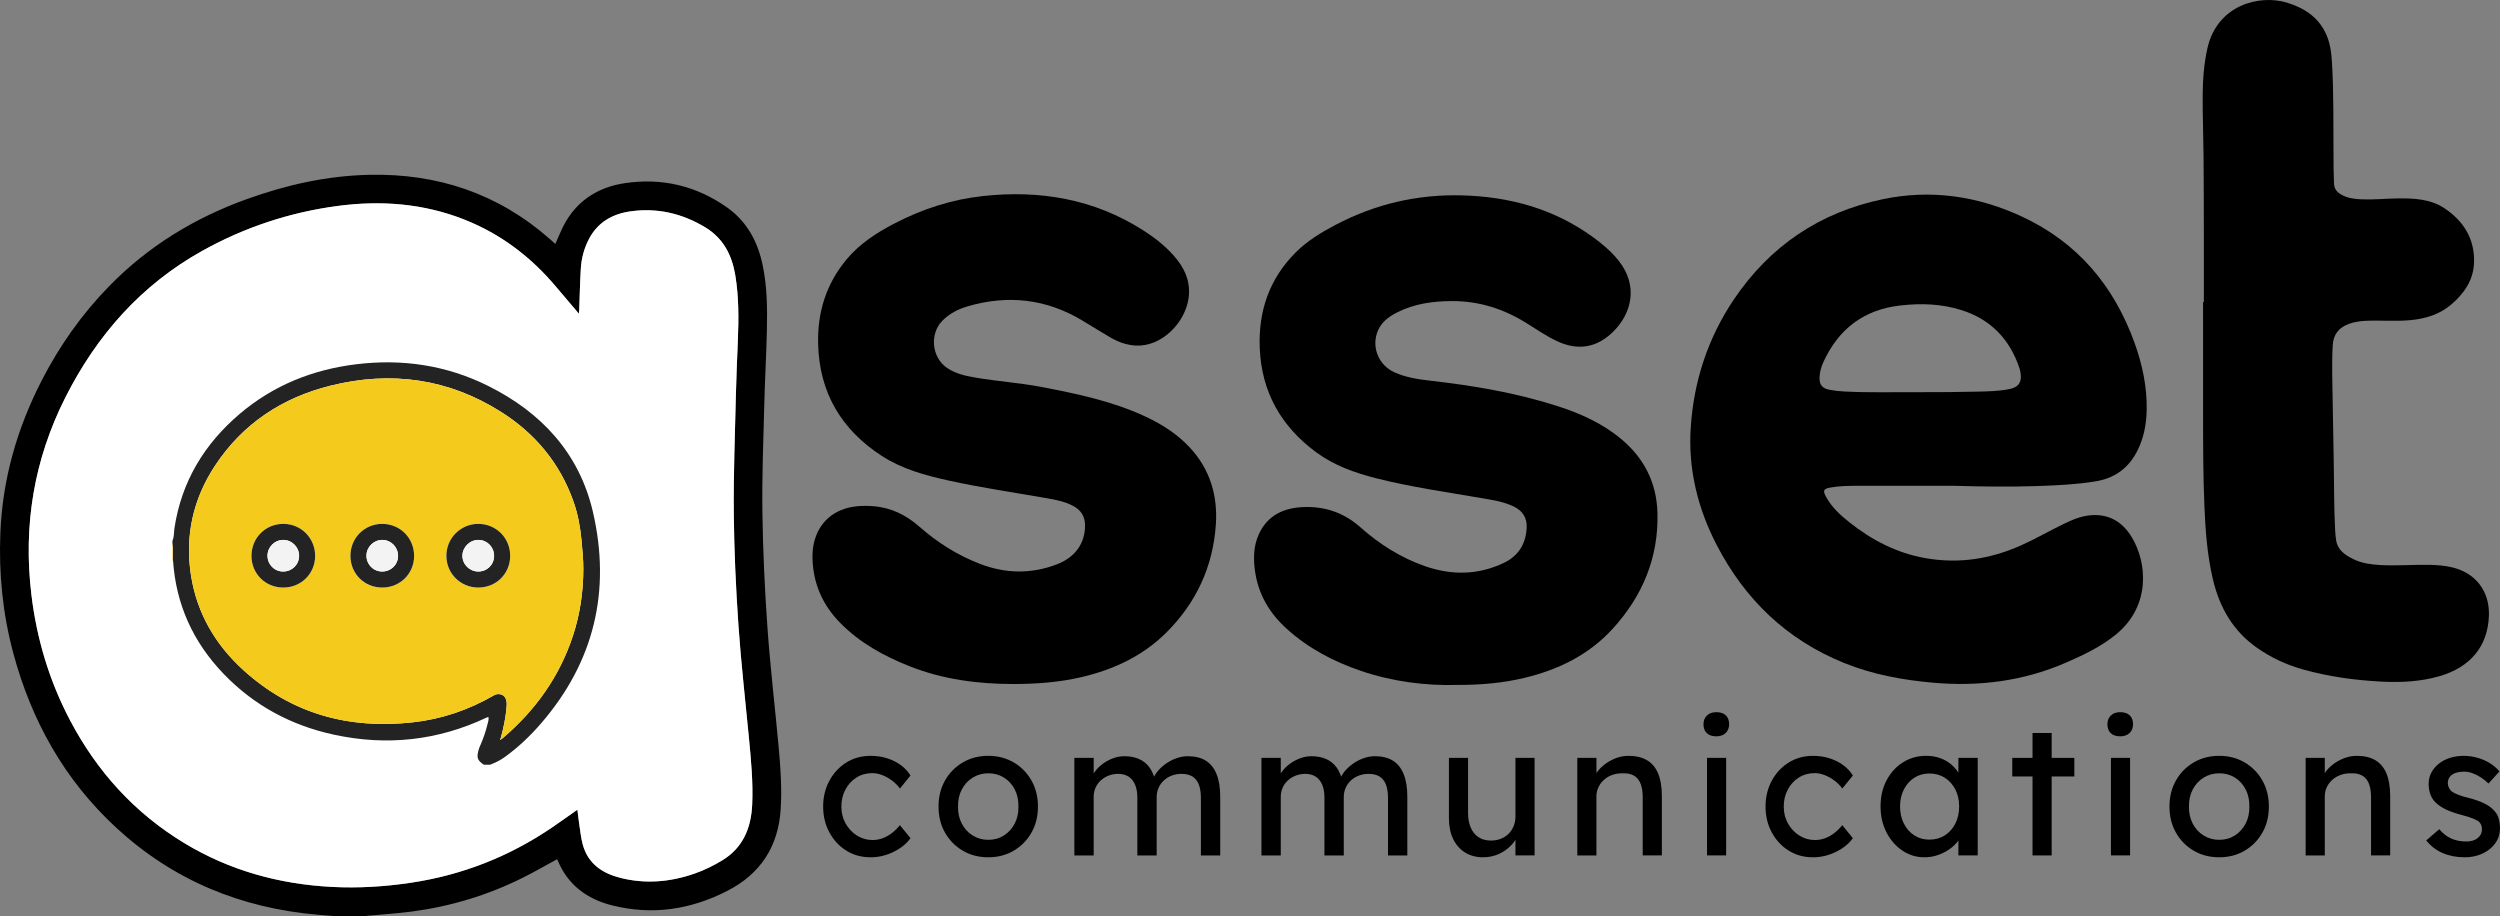
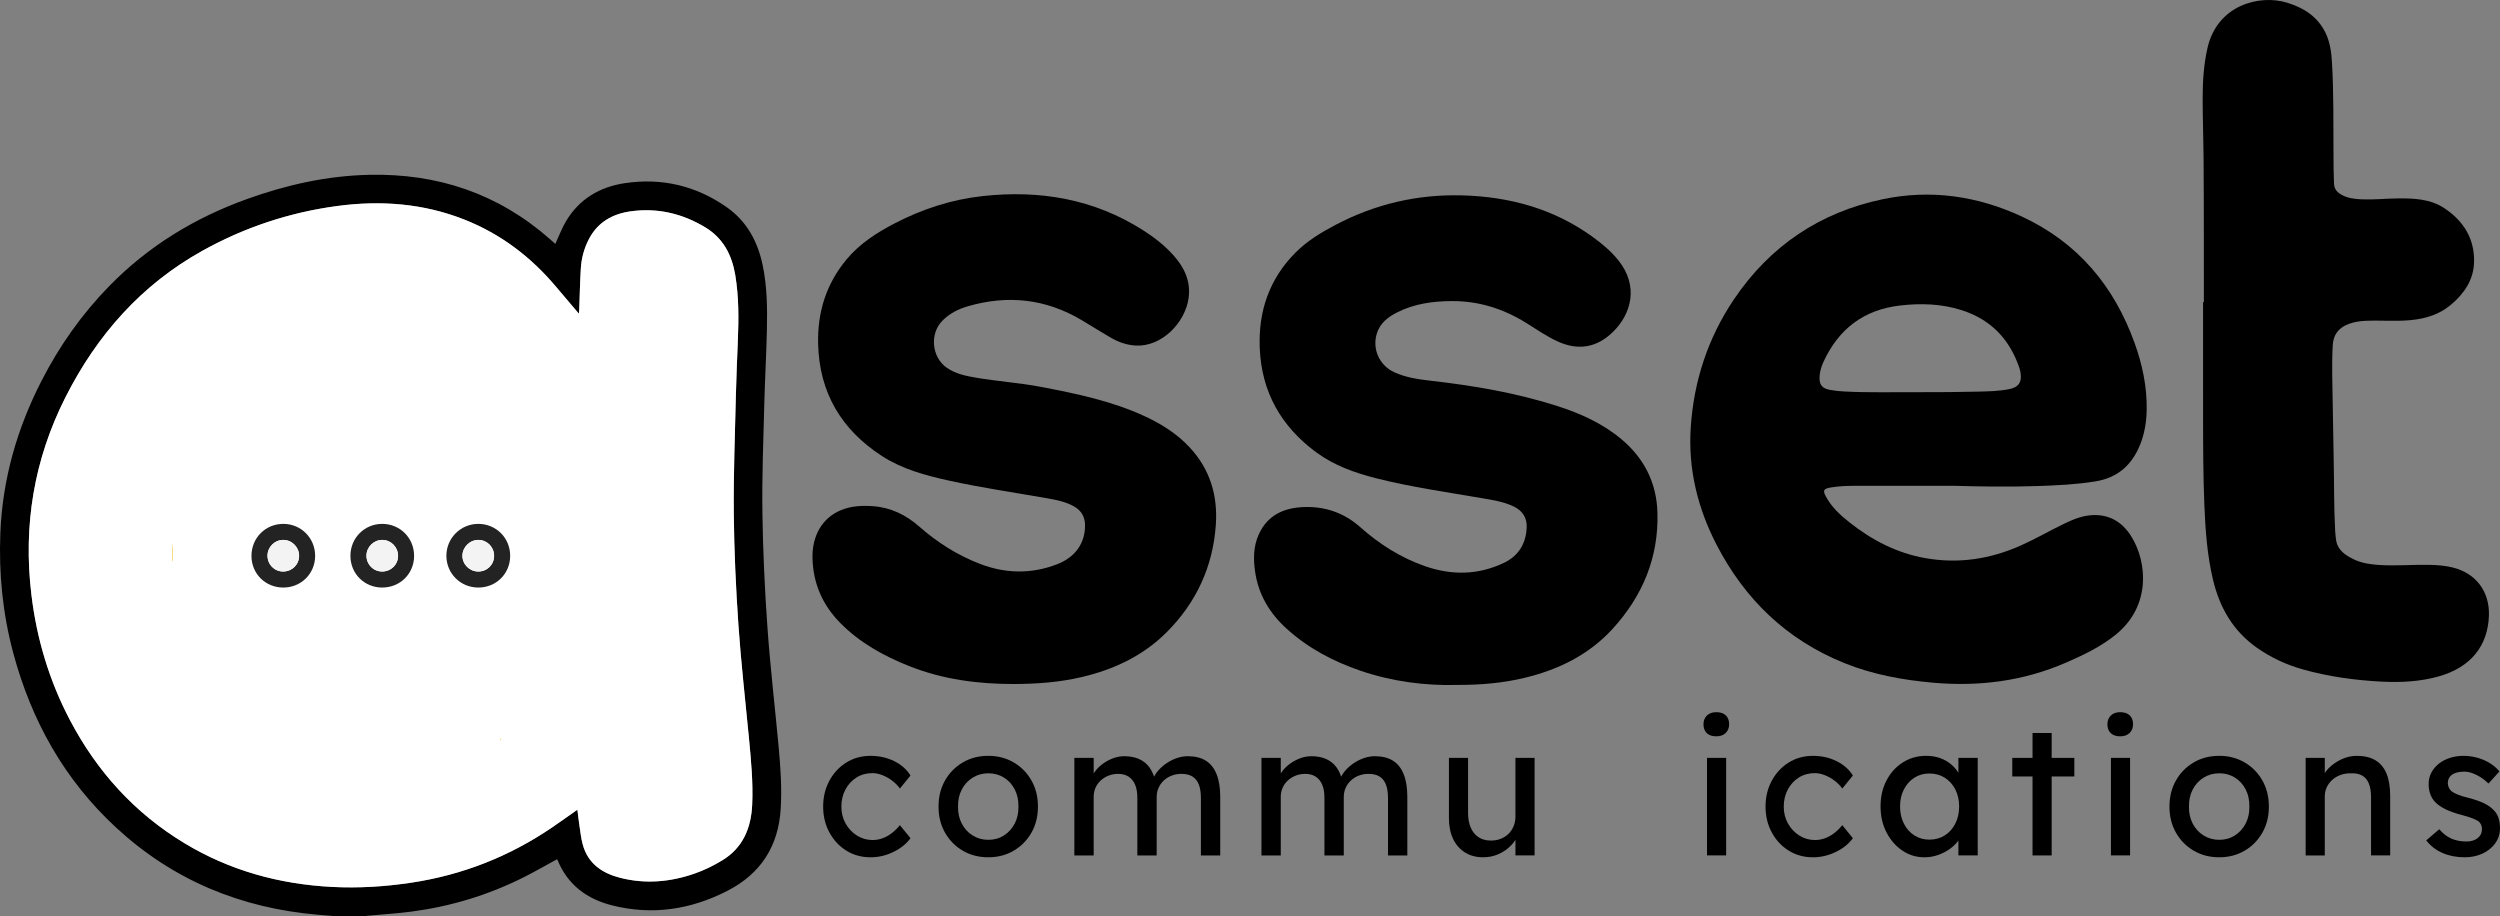
<svg xmlns="http://www.w3.org/2000/svg" id="Layer_1" width="363.302" height="133.154" viewBox="0 0 363.302 133.154">
  <rect x="0" y="0" width="363.302" height="133.154" fill="#808080" stroke="none" />
  <defs>
    <style>.cls-1{fill:#f3f3f3;}.cls-2{fill:#f4cb1d;}.cls-3{fill:#e9c01d;}.cls-4{fill:#fff;}.cls-5{fill:#242324;}</style>
  </defs>
  <path d="m283.867,70.596c-4.705,0-9.411-.003-14.116.002-1.246.001-2.492.031-3.724.247-1.043.183-1.169.423-.662,1.358.824,1.519,2.078,2.659,3.407,3.712,3.263,2.586,6.869,4.459,11.012,5.192,4.839.856,9.462.141,13.922-1.855,2.102-.941,4.094-2.097,6.164-3.1,1.291-.626,2.61-1.187,4.061-1.286,2.583-.176,4.499.991,5.814,3.125,2.31,3.749,2.826,10.06-2.235,14.197-2.184,1.785-4.689,2.977-7.246,4.092-6.189,2.7-12.656,3.524-19.348,2.93-4.427-.393-8.761-1.184-12.898-2.853-8.361-3.374-14.444-9.231-18.556-17.177-2.759-5.331-4.154-11.018-3.765-17.025.436-6.733,2.477-12.999,6.257-18.62,5.232-7.778,12.498-12.676,21.658-14.589,6.981-1.458,13.755-.477,20.217,2.528,8.092,3.762,13.373,10.049,16.367,18.355,1.129,3.132,1.816,6.353,1.763,9.699-.028,1.754-.302,3.47-.965,5.113-1.191,2.949-3.266,4.786-6.467,5.311-2.816.461-5.653.585-8.496.682-4.054.138-8.109.073-12.164-.039Zm-4.865-13.604c2.827.009,5.654-.017,8.48-.083,1.524-.035,3.051-.067,4.551-.371,1.312-.266,1.807-1.011,1.597-2.334-.038-.238-.084-.478-.161-.705-1.416-4.199-4.159-7.083-8.426-8.433-2.903-.918-5.867-1.016-8.876-.675-5.293.599-8.957,3.386-11.166,8.168-.32.692-.541,1.425-.58,2.194-.06,1.158.359,1.69,1.487,1.901.695.13,1.397.201,2.103.238,3.662.191,7.326.077,10.99.101Z" />
  <path d="m147.358,99.402c-5.207.006-10.313-.657-15.178-2.584-3.734-1.479-7.226-3.398-10.085-6.302-2.549-2.589-3.915-5.685-4.022-9.328-.098-3.33,1.421-5.937,4.152-7.058,1.478-.607,3.026-.68,4.602-.573,2.634.179,4.838,1.27,6.799,2.996,2.613,2.299,5.53,4.138,8.787,5.39,3.722,1.431,7.482,1.496,11.214.05,2.661-1.031,4.08-3.092,4.052-5.684-.013-1.198-.534-2.102-1.571-2.699-1.231-.708-2.606-.964-3.976-1.206-4.756-.84-9.54-1.524-14.259-2.568-3.4-.753-6.762-1.656-9.718-3.574-5.88-3.815-9.085-9.186-9.264-16.266-.116-4.594,1.16-8.721,4.117-12.279,1.912-2.301,4.367-3.886,6.994-5.25,4.029-2.092,8.28-3.475,12.793-3.971,8.321-.914,16.183.411,23.336,4.975,1.617,1.032,3.13,2.211,4.414,3.65,1.559,1.746,2.503,3.724,2.191,6.139-.464,3.598-3.894,7.166-7.695,6.958-1.316-.072-2.511-.508-3.63-1.15-1.416-.813-2.792-1.696-4.195-2.532-5.226-3.116-10.768-3.72-16.577-2.024-1.383.404-2.658,1.046-3.691,2.095-1.883,1.911-1.559,5.328.66,6.849,1.26.864,2.716,1.172,4.182,1.423,3.15.54,6.35.745,9.491,1.345,5.146.984,10.275,2.046,15.07,4.263,2.429,1.123,4.671,2.536,6.514,4.507,2.97,3.176,4.116,7.001,3.822,11.264-.422,6.1-2.852,11.333-7.171,15.643-3.419,3.412-7.644,5.388-12.307,6.488-3.238.764-6.532,1.001-9.849,1.013Z" />
  <path d="m211.678,99.535c-4.44.121-9.259-.458-13.916-2.044-3.969-1.351-7.642-3.279-10.774-6.114-2.488-2.252-4.131-4.991-4.604-8.361-.257-1.83-.235-3.647.543-5.358,1.274-2.798,3.637-3.873,6.562-3.972,3.128-.106,5.854.848,8.22,2.95,2.756,2.449,5.845,4.407,9.342,5.631,3.895,1.364,7.777,1.32,11.537-.493,2.109-1.017,3.173-2.799,3.271-5.123.059-1.396-.592-2.42-1.858-3.034-1.457-.707-3.041-.946-4.613-1.217-5.16-.889-10.351-1.615-15.434-2.906-3.094-.786-6.083-1.85-8.679-3.763-5.089-3.748-7.937-8.739-8.206-15.106-.228-5.383,1.372-10.097,5.231-13.952,1.687-1.686,3.704-2.9,5.801-4.004,5.745-3.024,11.869-4.446,18.347-4.277,6.853.179,13.242,1.907,18.884,5.951,1.423,1.02,2.766,2.131,3.868,3.511,2.967,3.716,1.88,7.755-.804,10.381-2.38,2.329-5.118,2.751-8.134,1.341-1.587-.742-3.02-1.747-4.502-2.665-3.299-2.045-6.867-3.174-10.756-3.157-2.769.012-5.489.378-8,1.659-1.302.665-2.432,1.533-2.904,3.001-.738,2.296.349,4.707,2.554,5.698,1.648.741,3.415,1.006,5.185,1.208,6.266.714,12.466,1.757,18.485,3.69,3.361,1.079,6.552,2.513,9.288,4.803,3.317,2.775,5.117,6.33,5.248,10.652.197,6.531-2.156,12.144-6.508,16.912-3.45,3.78-7.874,5.943-12.804,7.128-3.088.742-6.227,1.035-9.868,1.029Z" />
  <path d="m320.266,43.897c0-3.105.005-6.211-.001-9.316-.007-3.921-.008-7.843-.041-11.764-.024-2.842-.131-5.684-.132-8.526,0-2.452.151-4.892.698-7.303,1.423-6.272,7.553-7.812,11.517-6.613,2.446.74,4.469,2.009,5.629,4.374.674,1.375.866,2.875.952,4.379.256,4.456.189,8.917.218,13.377.009,1.393.007,2.786.074,4.179.038.785.427,1.228,1.031,1.582.928.545,1.966.658,3.006.703,1.71.074,3.417-.112,5.126-.133,2.397-.03,4.811.049,6.88,1.425,2.789,1.854,4.42,4.462,4.308,7.893-.083,2.553-1.447,4.515-3.345,6.122-1.678,1.42-3.679,2.03-5.833,2.242-2.209.217-4.422,0-6.632.107-.821.04-1.628.166-2.4.453-1.445.538-2.24,1.52-2.328,3.12-.155,2.825-.04,5.647,0,8.47.04,2.787.088,5.573.146,8.359.069,3.343.023,6.689.205,10.03.025.463.069.927.134,1.386.216,1.521,1.346,2.246,2.573,2.84,1.17.566,2.446.742,3.732.823,2.399.151,4.797-.062,7.196-.021,1.175.02,2.342.105,3.482.391,3.374.848,5.35,3.503,5.232,7.002-.151,4.427-2.688,7.506-7.253,8.805-2.735.778-5.536.917-8.349.771-3.868-.2-7.696-.723-11.435-1.773-2.395-.673-4.624-1.709-6.668-3.141-3.482-2.442-5.437-5.859-6.399-9.92-.838-3.542-1.098-7.153-1.246-10.774-.172-4.216-.184-8.434-.189-12.652-.007-5.632-.002-11.264-.002-16.896.037,0,.074,0,.112,0Z" />
  <path d="m126.507,124.582c-1.314,0-2.489-.324-3.524-.972s-1.854-1.53-2.457-2.646c-.603-1.116-.904-2.367-.904-3.753s.301-2.637.904-3.753c.603-1.116,1.422-1.998,2.457-2.646s2.21-.972,3.524-.972c1.26,0,2.407.257,3.443.77,1.035.513,1.822,1.211,2.363,2.092l-1.54,1.89c-.288-.414-.657-.792-1.107-1.134-.45-.342-.927-.612-1.431-.81-.504-.198-.99-.297-1.458-.297-.864,0-1.633.212-2.309.635-.675.423-1.21,1.004-1.606,1.742-.396.738-.594,1.566-.594,2.484s.206,1.742.621,2.471.963,1.31,1.647,1.741c.684.432,1.44.648,2.268.648.486,0,.959-.081,1.417-.243.459-.162.905-.405,1.337-.729.432-.324.837-.72,1.215-1.188l1.54,1.89c-.577.81-1.4,1.476-2.471,1.998-1.071.522-2.183.783-3.335.783Z" />
  <path d="m143.625,124.582c-1.386,0-2.624-.319-3.713-.958-1.089-.639-1.948-1.512-2.579-2.619-.63-1.107-.945-2.371-.945-3.794s.314-2.687.945-3.794,1.49-1.98,2.579-2.619c1.089-.639,2.326-.959,3.713-.959,1.368,0,2.597.32,3.686.959,1.089.639,1.948,1.512,2.579,2.619.63,1.107.945,2.372.945,3.794s-.315,2.687-.945,3.794-1.49,1.98-2.579,2.619c-1.089.639-2.317.958-3.686.958Zm0-2.538c.846,0,1.602-.211,2.268-.635.666-.423,1.188-.999,1.566-1.728.378-.729.558-1.553.54-2.471.018-.936-.162-1.769-.54-2.498-.378-.729-.9-1.3-1.566-1.715-.666-.414-1.422-.621-2.268-.621s-1.606.212-2.282.635c-.675.423-1.201.999-1.579,1.728-.378.729-.558,1.552-.54,2.471-.018.918.162,1.742.54,2.471.378.729.905,1.305,1.579,1.728.675.423,1.436.635,2.282.635Z" />
  <path d="m156.126,124.312v-14.175h2.808v3.024l-.513.324c.144-.468.373-.918.689-1.35.314-.432.702-.814,1.16-1.148.459-.333.954-.598,1.486-.796.53-.198,1.075-.297,1.633-.297.81,0,1.521.135,2.133.405.611.27,1.116.675,1.512,1.215.395.54.683,1.215.864,2.025l-.432-.108.189-.459c.198-.414.473-.805.824-1.175.351-.369.752-.697,1.202-.985.449-.288.927-.513,1.431-.675s.999-.243,1.485-.243c1.062,0,1.94.216,2.633.648.693.432,1.215,1.09,1.566,1.971.352.882.527,1.98.527,3.294v8.505h-2.808v-8.343c0-.81-.104-1.471-.311-1.985s-.517-.895-.931-1.148c-.414-.252-.945-.378-1.594-.378-.504,0-.976.086-1.417.257-.441.171-.823.41-1.148.715-.324.306-.576.662-.756,1.067-.18.405-.27.85-.27,1.337v8.478h-2.809v-8.397c0-.738-.108-1.364-.324-1.877s-.531-.904-.945-1.175c-.414-.27-.918-.405-1.512-.405-.504,0-.972.086-1.404.257-.432.171-.81.405-1.134.702s-.576.648-.756,1.053c-.18.405-.271.842-.271,1.31v8.532h-2.808Z" />
  <path d="m183.316,124.312v-14.175h2.808v3.024l-.513.324c.144-.468.373-.918.689-1.35.314-.432.702-.814,1.16-1.148.459-.333.954-.598,1.486-.796.53-.198,1.075-.297,1.633-.297.81,0,1.521.135,2.133.405.611.27,1.116.675,1.512,1.215.395.54.683,1.215.864,2.025l-.432-.108.189-.459c.198-.414.473-.805.824-1.175.351-.369.752-.697,1.202-.985.449-.288.927-.513,1.431-.675s.999-.243,1.485-.243c1.062,0,1.94.216,2.633.648.693.432,1.215,1.09,1.566,1.971.352.882.527,1.98.527,3.294v8.505h-2.808v-8.343c0-.81-.104-1.471-.311-1.985-.207-.513-.517-.895-.931-1.148-.414-.252-.945-.378-1.594-.378-.504,0-.976.086-1.417.257-.441.171-.823.41-1.148.715-.324.306-.576.662-.756,1.067-.18.405-.27.85-.27,1.337v8.478h-2.809v-8.397c0-.738-.108-1.364-.324-1.877s-.531-.904-.945-1.175c-.414-.27-.918-.405-1.512-.405-.504,0-.972.086-1.404.257-.432.171-.81.405-1.134.702s-.576.648-.756,1.053c-.18.405-.271.842-.271,1.31v8.532h-2.808Z" />
  <path d="m215.528,124.582c-1.009,0-1.886-.234-2.633-.702-.748-.468-1.323-1.125-1.729-1.971-.405-.846-.607-1.854-.607-3.024v-8.748h2.781v7.992c0,.828.13,1.544.391,2.147.261.603.639,1.066,1.134,1.39.495.324,1.094.486,1.796.486.522,0,.999-.085,1.431-.257.432-.171.805-.409,1.121-.715.314-.306.562-.675.742-1.107.179-.432.27-.9.27-1.404v-8.532h2.781v14.175h-2.781v-2.97l.486-.324c-.216.666-.581,1.269-1.094,1.809-.513.54-1.121.968-1.823,1.283-.702.315-1.458.472-2.268.472Z" />
-   <path d="m229.217,124.312v-14.175h2.781v2.916l-.486.324c.179-.63.531-1.21,1.053-1.742.522-.531,1.143-.963,1.863-1.296.72-.333,1.458-.5,2.214-.5,1.08,0,1.98.212,2.7.635.72.423,1.26,1.067,1.62,1.931.36.864.54,1.954.54,3.267v8.64h-2.781v-8.451c0-.81-.108-1.481-.325-2.012-.216-.531-.549-.918-.999-1.161-.451-.243-1.009-.346-1.675-.311-.54,0-1.035.086-1.485.257-.45.171-.841.41-1.175.715-.333.306-.594.662-.783,1.067-.189.405-.284.842-.284,1.31v8.586h-2.781Z" />
  <path d="m249.414,107.004c-.594,0-1.053-.153-1.377-.459-.325-.306-.486-.738-.486-1.296,0-.522.167-.945.5-1.269.333-.324.787-.486,1.364-.486.594,0,1.053.153,1.377.459.324.306.486.738.486,1.296,0,.523-.167.945-.499,1.269-.333.324-.788.486-1.364.486Zm-1.35,17.308v-14.175h2.781v14.175h-2.781Z" />
  <path d="m263.454,124.582c-1.314,0-2.488-.324-3.523-.972-1.036-.648-1.855-1.53-2.457-2.646-.603-1.116-.905-2.367-.905-3.753s.302-2.637.905-3.753c.602-1.116,1.422-1.998,2.457-2.646,1.035-.648,2.21-.972,3.523-.972,1.26,0,2.408.257,3.443.77,1.035.513,1.823,1.211,2.363,2.092l-1.539,1.89c-.288-.414-.657-.792-1.107-1.134-.45-.342-.928-.612-1.431-.81-.504-.198-.99-.297-1.458-.297-.864,0-1.634.212-2.309.635-.675.423-1.211,1.004-1.606,1.742-.397.738-.594,1.566-.594,2.484s.207,1.742.621,2.471c.414.729.963,1.31,1.647,1.741.684.432,1.44.648,2.268.648.486,0,.958-.081,1.417-.243.459-.162.905-.405,1.337-.729.432-.324.837-.72,1.215-1.188l1.539,1.89c-.576.81-1.4,1.476-2.471,1.998-1.071.522-2.183.783-3.335.783Z" />
  <path d="m279.655,124.582c-1.171,0-2.237-.324-3.199-.972-.963-.648-1.733-1.53-2.309-2.646-.576-1.116-.864-2.376-.864-3.78,0-1.422.292-2.687.878-3.794.584-1.107,1.377-1.975,2.376-2.606.999-.63,2.119-.945,3.361-.945.738,0,1.413.108,2.025.324.612.216,1.148.517,1.606.904.459.387.837.833,1.134,1.337.297.504.481,1.044.553,1.62l-.621-.216v-3.672h2.808v14.175h-2.808v-3.375l.648-.189c-.108.486-.329.959-.661,1.418-.333.459-.756.869-1.269,1.229-.513.36-1.08.648-1.701.864-.621.216-1.274.324-1.958.324Zm.729-2.565c.845,0,1.593-.206,2.241-.621.648-.414,1.156-.985,1.526-1.714.368-.729.553-1.562.553-2.498,0-.918-.185-1.737-.553-2.457-.37-.72-.878-1.287-1.526-1.701-.648-.414-1.395-.621-2.241-.621-.828,0-1.562.207-2.201.621-.639.415-1.144.981-1.512,1.701-.369.72-.554,1.539-.554,2.457,0,.936.185,1.769.554,2.498.368.729.873,1.301,1.512,1.714.639.415,1.372.621,2.201.621Z" />
  <path d="m292.426,112.837v-2.7h9.018v2.7h-9.018Zm2.943,11.475v-17.794h2.781v17.794h-2.781Z" />
  <path d="m308.113,107.004c-.594,0-1.053-.153-1.377-.459-.324-.306-.486-.738-.486-1.296,0-.522.166-.945.499-1.269.333-.324.787-.486,1.364-.486.594,0,1.053.153,1.377.459.325.306.486.738.486,1.296,0,.523-.167.945-.5,1.269-.333.324-.787.486-1.364.486Zm-1.35,17.308v-14.175h2.781v14.175h-2.781Z" />
  <path d="m322.505,124.582c-1.386,0-2.624-.319-3.713-.958-1.09-.639-1.949-1.512-2.579-2.619-.63-1.107-.945-2.371-.945-3.794s.315-2.687.945-3.794c.629-1.107,1.489-1.98,2.579-2.619,1.089-.639,2.326-.959,3.713-.959,1.368,0,2.596.32,3.686.959,1.089.639,1.948,1.512,2.579,2.619.629,1.107.945,2.372.945,3.794s-.315,2.687-.945,3.794c-.631,1.107-1.49,1.98-2.579,2.619-1.09.639-2.318.958-3.686.958Zm0-2.538c.846,0,1.602-.211,2.268-.635.665-.423,1.187-.999,1.566-1.728.378-.729.557-1.553.54-2.471.018-.936-.162-1.769-.54-2.498-.378-.729-.901-1.3-1.566-1.715-.667-.414-1.422-.621-2.268-.621s-1.607.212-2.282.635c-.675.423-1.202.999-1.579,1.728-.378.729-.559,1.552-.54,2.471-.018.918.162,1.742.54,2.471.378.729.904,1.305,1.579,1.728.675.423,1.435.635,2.282.635Z" />
  <path d="m335.06,124.312v-14.175h2.781v2.916l-.486.324c.179-.63.53-1.21,1.052-1.742.522-.531,1.143-.963,1.863-1.296.72-.333,1.458-.5,2.214-.5,1.079,0,1.979.212,2.7.635.719.423,1.26,1.067,1.62,1.931.36.864.54,1.954.54,3.267v8.64h-2.781v-8.451c0-.81-.108-1.481-.324-2.012s-.549-.918-.999-1.161c-.45-.243-1.008-.346-1.674-.311-.54,0-1.036.086-1.485.257-.451.171-.842.41-1.175.715-.333.306-.594.662-.783,1.067-.189.405-.283.842-.283,1.31v8.586h-2.781Z" />
  <path d="m358.172,124.582c-1.187,0-2.259-.207-3.213-.621-.955-.414-1.746-1.026-2.376-1.836l1.89-1.62c.54.63,1.129,1.085,1.768,1.364.639.279,1.364.419,2.174.419.324,0,.625-.04.904-.121s.522-.203.729-.365c.206-.162.364-.355.472-.581.108-.225.162-.473.162-.742,0-.468-.171-.846-.513-1.134-.18-.125-.463-.265-.851-.418-.387-.153-.887-.311-1.498-.473-1.044-.27-1.899-.576-2.565-.918-.666-.342-1.179-.729-1.539-1.161-.27-.342-.468-.716-.594-1.121-.126-.405-.19-.85-.19-1.337,0-.594.131-1.139.392-1.634.26-.495.621-.927,1.08-1.296.459-.369.999-.652,1.62-.85.621-.198,1.283-.297,1.984-.297.666,0,1.328.09,1.985.27.657.18,1.264.441,1.822.783.558.342,1.026.747,1.404,1.215l-1.593,1.755c-.342-.342-.715-.644-1.121-.905-.405-.261-.814-.463-1.229-.608-.414-.144-.792-.216-1.134-.216-.378,0-.72.036-1.025.108-.306.072-.563.18-.77.324-.207.144-.364.324-.472.54-.108.216-.162.459-.162.729.018.234.076.455.175.662.099.207.238.383.418.526.198.144.495.297.891.459.395.162.9.315,1.512.459.9.234,1.642.49,2.228.769.584.279,1.048.599,1.39.959.36.342.611.738.756,1.188.144.45.216.954.216,1.512,0,.81-.229,1.535-.688,2.173-.459.639-1.076,1.139-1.85,1.499-.774.36-1.638.54-2.592.54Z" />
  <path d="m48.911,133.154c-.885-.073-1.771-.143-2.656-.218-11.203-.947-21.082-4.999-29.375-12.663-7.511-6.941-12.304-15.518-14.945-25.342C.394,89.198-.188,83.355.052,77.428c.317-7.817,2.428-15.148,5.983-22.088,2.595-5.064,5.838-9.663,9.814-13.741,5.672-5.818,12.419-9.931,20.038-12.673,5.737-2.064,11.618-3.382,17.737-3.521,9.971-.227,18.804,2.731,26.326,9.374.262.231.521.466.749.669.515-1.109.934-2.244,1.539-3.269,1.929-3.266,4.921-5.022,8.589-5.566,5.358-.794,10.318.38,14.764,3.485,2.957,2.065,4.542,5.034,5.257,8.514.637,3.101.666,6.245.595,9.386-.081,3.604-.288,7.205-.379,10.809-.132,5.24-.346,10.483-.271,15.721.08,5.571.339,11.146.735,16.705.415,5.819,1.103,11.617,1.636,17.428.27,2.942.469,5.886.29,8.851-.33,5.476-2.91,9.466-7.769,11.955-5.322,2.726-10.923,3.576-16.759,2.097-3.622-.918-6.417-2.961-7.883-6.541-.027-.065-.081-.12-.104-.152-1.649.895-3.255,1.827-4.912,2.656-5.128,2.565-10.552,4.201-16.232,4.948-2.135.281-4.29.408-6.435.607-.108.01-.213.046-.319.07h-4.13Zm34.996-15.488c.098.78.167,1.442.268,2.099.153.99.247,1.998.509,2.959.76,2.785,2.83,4.181,5.466,4.849,3.657.926,7.28.602,10.805-.63,1.39-.486,2.745-1.151,4.005-1.916,3.024-1.837,4.201-4.724,4.35-8.137.141-3.224-.169-6.425-.473-9.627-.52-5.475-1.152-10.942-1.53-16.427-.371-5.392-.622-10.801-.674-16.205-.055-5.723.172-11.449.304-17.173.061-2.657.181-5.312.288-7.967.128-3.18.146-6.356-.376-9.508-.483-2.918-1.746-5.363-4.355-6.942-3.341-2.021-6.961-2.87-10.841-2.33-2.633.367-4.785,1.568-6.068,4.025-.699,1.338-1.087,2.773-1.179,4.267-.123,2.002-.157,4.01-.232,6.016-.005.148-.028.295-.054.564-1.16-1.368-2.235-2.623-3.297-3.889-3.652-4.35-8.044-7.694-13.348-9.788-5.975-2.36-12.166-2.813-18.475-1.968-6.94.93-13.498,3.111-19.604,6.512-8.884,4.95-15.318,12.249-19.88,21.269-4.587,9.068-6.167,18.651-4.951,28.722.774,6.409,2.596,12.493,5.602,18.21,3.92,7.455,9.379,13.493,16.613,17.868,6.597,3.99,13.801,5.971,21.464,6.368,3.854.2,7.686-.038,11.505-.612,7.457-1.12,14.288-3.812,20.513-8.054,1.195-.814,2.368-1.66,3.643-2.555Z" />
  <path class="cls-4" d="m83.906,117.666c-1.275.895-2.448,1.741-3.643,2.555-6.225,4.242-13.056,6.933-20.513,8.054-3.819.574-7.652.812-11.505.612-7.663-.397-14.867-2.378-21.464-6.368-7.233-4.375-12.693-10.413-16.613-17.868-3.006-5.717-4.828-11.801-5.602-18.21-1.216-10.071.365-19.654,4.951-28.722,4.562-9.02,10.996-16.32,19.88-21.269,6.106-3.402,12.664-5.583,19.604-6.512,6.309-.845,12.5-.392,18.475,1.968,5.303,2.095,9.695,5.438,13.348,9.788,1.063,1.266,2.137,2.521,3.297,3.889.026-.269.049-.416.054-.564.075-2.005.109-4.013.232-6.016.092-1.493.48-2.928,1.179-4.267,1.283-2.457,3.434-3.658,6.068-4.025,3.88-.54,7.499.308,10.841,2.33,2.609,1.578,3.872,4.024,4.355,6.942.522,3.153.504,6.328.376,9.508-.107,2.655-.227,5.311-.288,7.967-.132,5.724-.359,11.45-.304,17.173.052,5.404.303,10.812.674,16.205.378,5.485,1.01,10.952,1.53,16.427.304,3.202.614,6.402.473,9.627-.149,3.413-1.326,6.3-4.35,8.137-1.26.766-2.615,1.43-4.005,1.916-3.525,1.232-7.147,1.556-10.805.63-2.636-.668-4.706-2.064-5.466-4.849-.262-.961-.357-1.97-.509-2.959-.101-.657-.17-1.319-.268-2.099Z" />
-   <path class="cls-5" d="m25.061,78.583c.261-.58.195-1.214.287-1.821,1.022-6.767,4.334-12.238,9.494-16.622,4.889-4.153,10.61-6.437,16.946-7.208,6.665-.812,13.078.136,19.101,3.125,7.77,3.856,13.302,9.796,15.279,18.354,2.638,11.42.199,21.777-7.558,30.733-1.598,1.845-3.357,3.515-5.348,4.935-.632.451-1.331.77-2.048,1.055h-.892c-1.064-.673-1.034-1.162-.779-2.146.069-.267.189-.523.299-.778.404-.938.745-1.897.98-2.89.085-.359.245-.719.152-1.134-.105.036-.177.053-.242.083-7.112,3.367-14.529,4.154-22.193,2.498-6.227-1.346-11.637-4.247-16.069-8.868-4.416-4.603-6.908-10.074-7.326-16.462-.054-.802.075-1.61-.085-2.409v-.446Zm47.781,28.836c.075-.054.155-.103.225-.163,4.739-4.033,8.233-8.92,10.192-14.861,1.037-3.145,1.499-6.386,1.512-9.685.005-1.387-.134-2.774-.262-4.16-.182-1.969-.537-3.892-1.202-5.751-1.975-5.521-5.543-9.799-10.45-12.913-7.678-4.873-16.018-6.018-24.782-3.849-7.032,1.74-12.774,5.504-16.812,11.613-3.222,4.876-4.416,10.259-3.497,16.033.87,5.464,3.548,10.014,7.607,13.702,7.015,6.374,15.363,8.62,24.665,7.577,4.171-.468,8.089-1.805,11.73-3.915.162-.094.329-.159.521-.176.934-.083,1.424.573,1.34,1.706-.12,1.616-.441,3.191-.88,4.745-.068.041-.096.119-.05.165.065.064.096-.038.142-.068Z" />
  <path class="cls-3" d="m25.146,81.438c-.028.052-.056.103-.085.155,0-.855,0-1.709,0-2.564.159.798.031,1.607.085,2.409Z" />
-   <path class="cls-2" d="m72.75,107.322c.439-1.555.76-3.129.88-4.745.084-1.133-.406-1.789-1.34-1.706-.192.017-.359.082-.521.176-3.641,2.11-7.559,3.447-11.73,3.915-9.302,1.044-17.65-1.203-24.665-7.577-4.059-3.688-6.737-8.238-7.607-13.702-.919-5.773.275-11.157,3.497-16.033,4.038-6.109,9.78-9.873,16.812-11.613,8.764-2.169,17.104-1.024,24.782,3.849,4.906,3.114,8.475,7.392,10.45,12.913.665,1.859,1.02,3.782,1.202,5.751.128,1.386.268,2.774.262,4.16-.013,3.299-.474,6.539-1.512,9.685-1.959,5.941-5.453,10.828-10.192,14.861-.07.06-.15.109-.225.163-.031-.032-.061-.065-.092-.097Zm-3.242-21.938c2.603,0,4.625-2.008,4.632-4.6.007-2.608-2.045-4.66-4.651-4.653-2.561.007-4.624,2.082-4.619,4.646.005,2.569,2.058,4.608,4.639,4.608Zm-28.339,0c2.596,0,4.627-2.022,4.628-4.607.001-2.582-2.04-4.64-4.607-4.647-2.611-.007-4.648,2.033-4.647,4.653,0,2.59,2.023,4.601,4.626,4.601Zm14.373,0c2.604,0,4.633-2.011,4.636-4.594.003-2.615-2.043-4.666-4.647-4.659-2.574.007-4.609,2.056-4.607,4.641.002,2.594,2.022,4.612,4.618,4.612Z" />
  <path class="cls-3" d="m72.842,107.419c-.046.03-.076.132-.142.068-.047-.046-.018-.124.05-.165.031.032.061.065.092.097Z" />
  <path class="cls-5" d="m69.508,85.384c-2.581,0-4.634-2.039-4.639-4.608-.005-2.564,2.058-4.639,4.619-4.646,2.606-.007,4.658,2.045,4.651,4.653-.007,2.592-2.029,4.601-4.632,4.6Zm-.015-2.332c1.291.006,2.304-.99,2.308-2.27.003-1.279-1.007-2.311-2.271-2.32-1.247-.009-2.314,1.038-2.33,2.285-.016,1.252,1.026,2.298,2.293,2.305Z" />
  <path class="cls-5" d="m41.169,85.384c-2.603,0-4.625-2.011-4.626-4.601,0-2.62,2.036-4.659,4.647-4.653,2.568.007,4.608,2.065,4.607,4.647-.001,2.585-2.032,4.607-4.628,4.607Zm-.024-2.332c1.287.003,2.31-.997,2.32-2.268.01-1.255-1.029-2.314-2.279-2.322-1.266-.008-2.307,1.02-2.312,2.283-.005,1.29.993,2.304,2.27,2.307Z" />
  <path class="cls-5" d="m55.542,85.384c-2.596,0-4.616-2.018-4.618-4.612-.002-2.585,2.032-4.635,4.607-4.641,2.604-.007,4.65,2.045,4.647,4.659-.003,2.583-2.033,4.595-4.636,4.594Zm-.021-2.332c1.292.008,2.317-.988,2.325-2.258.009-1.27-1.011-2.319-2.267-2.332-1.259-.014-2.314,1.018-2.324,2.274-.01,1.285.991,2.309,2.265,2.316Z" />
  <path class="cls-1" d="m69.494,83.052c-1.267-.006-2.308-1.053-2.293-2.305.016-1.247,1.082-2.294,2.33-2.285,1.263.009,2.274,1.041,2.271,2.32-.003,1.28-1.016,2.276-2.308,2.27Z" />
  <path class="cls-1" d="m41.145,83.052c-1.277-.003-2.275-1.018-2.27-2.307.005-1.263,1.046-2.291,2.312-2.283,1.25.008,2.289,1.067,2.279,2.322-.01,1.271-1.033,2.271-2.32,2.268Z" />
  <path class="cls-1" d="m55.521,83.052c-1.274-.007-2.275-1.031-2.265-2.316.01-1.256,1.065-2.287,2.324-2.274,1.256.014,2.275,1.062,2.267,2.332-.009,1.27-1.034,2.265-2.325,2.258Z" />
</svg>